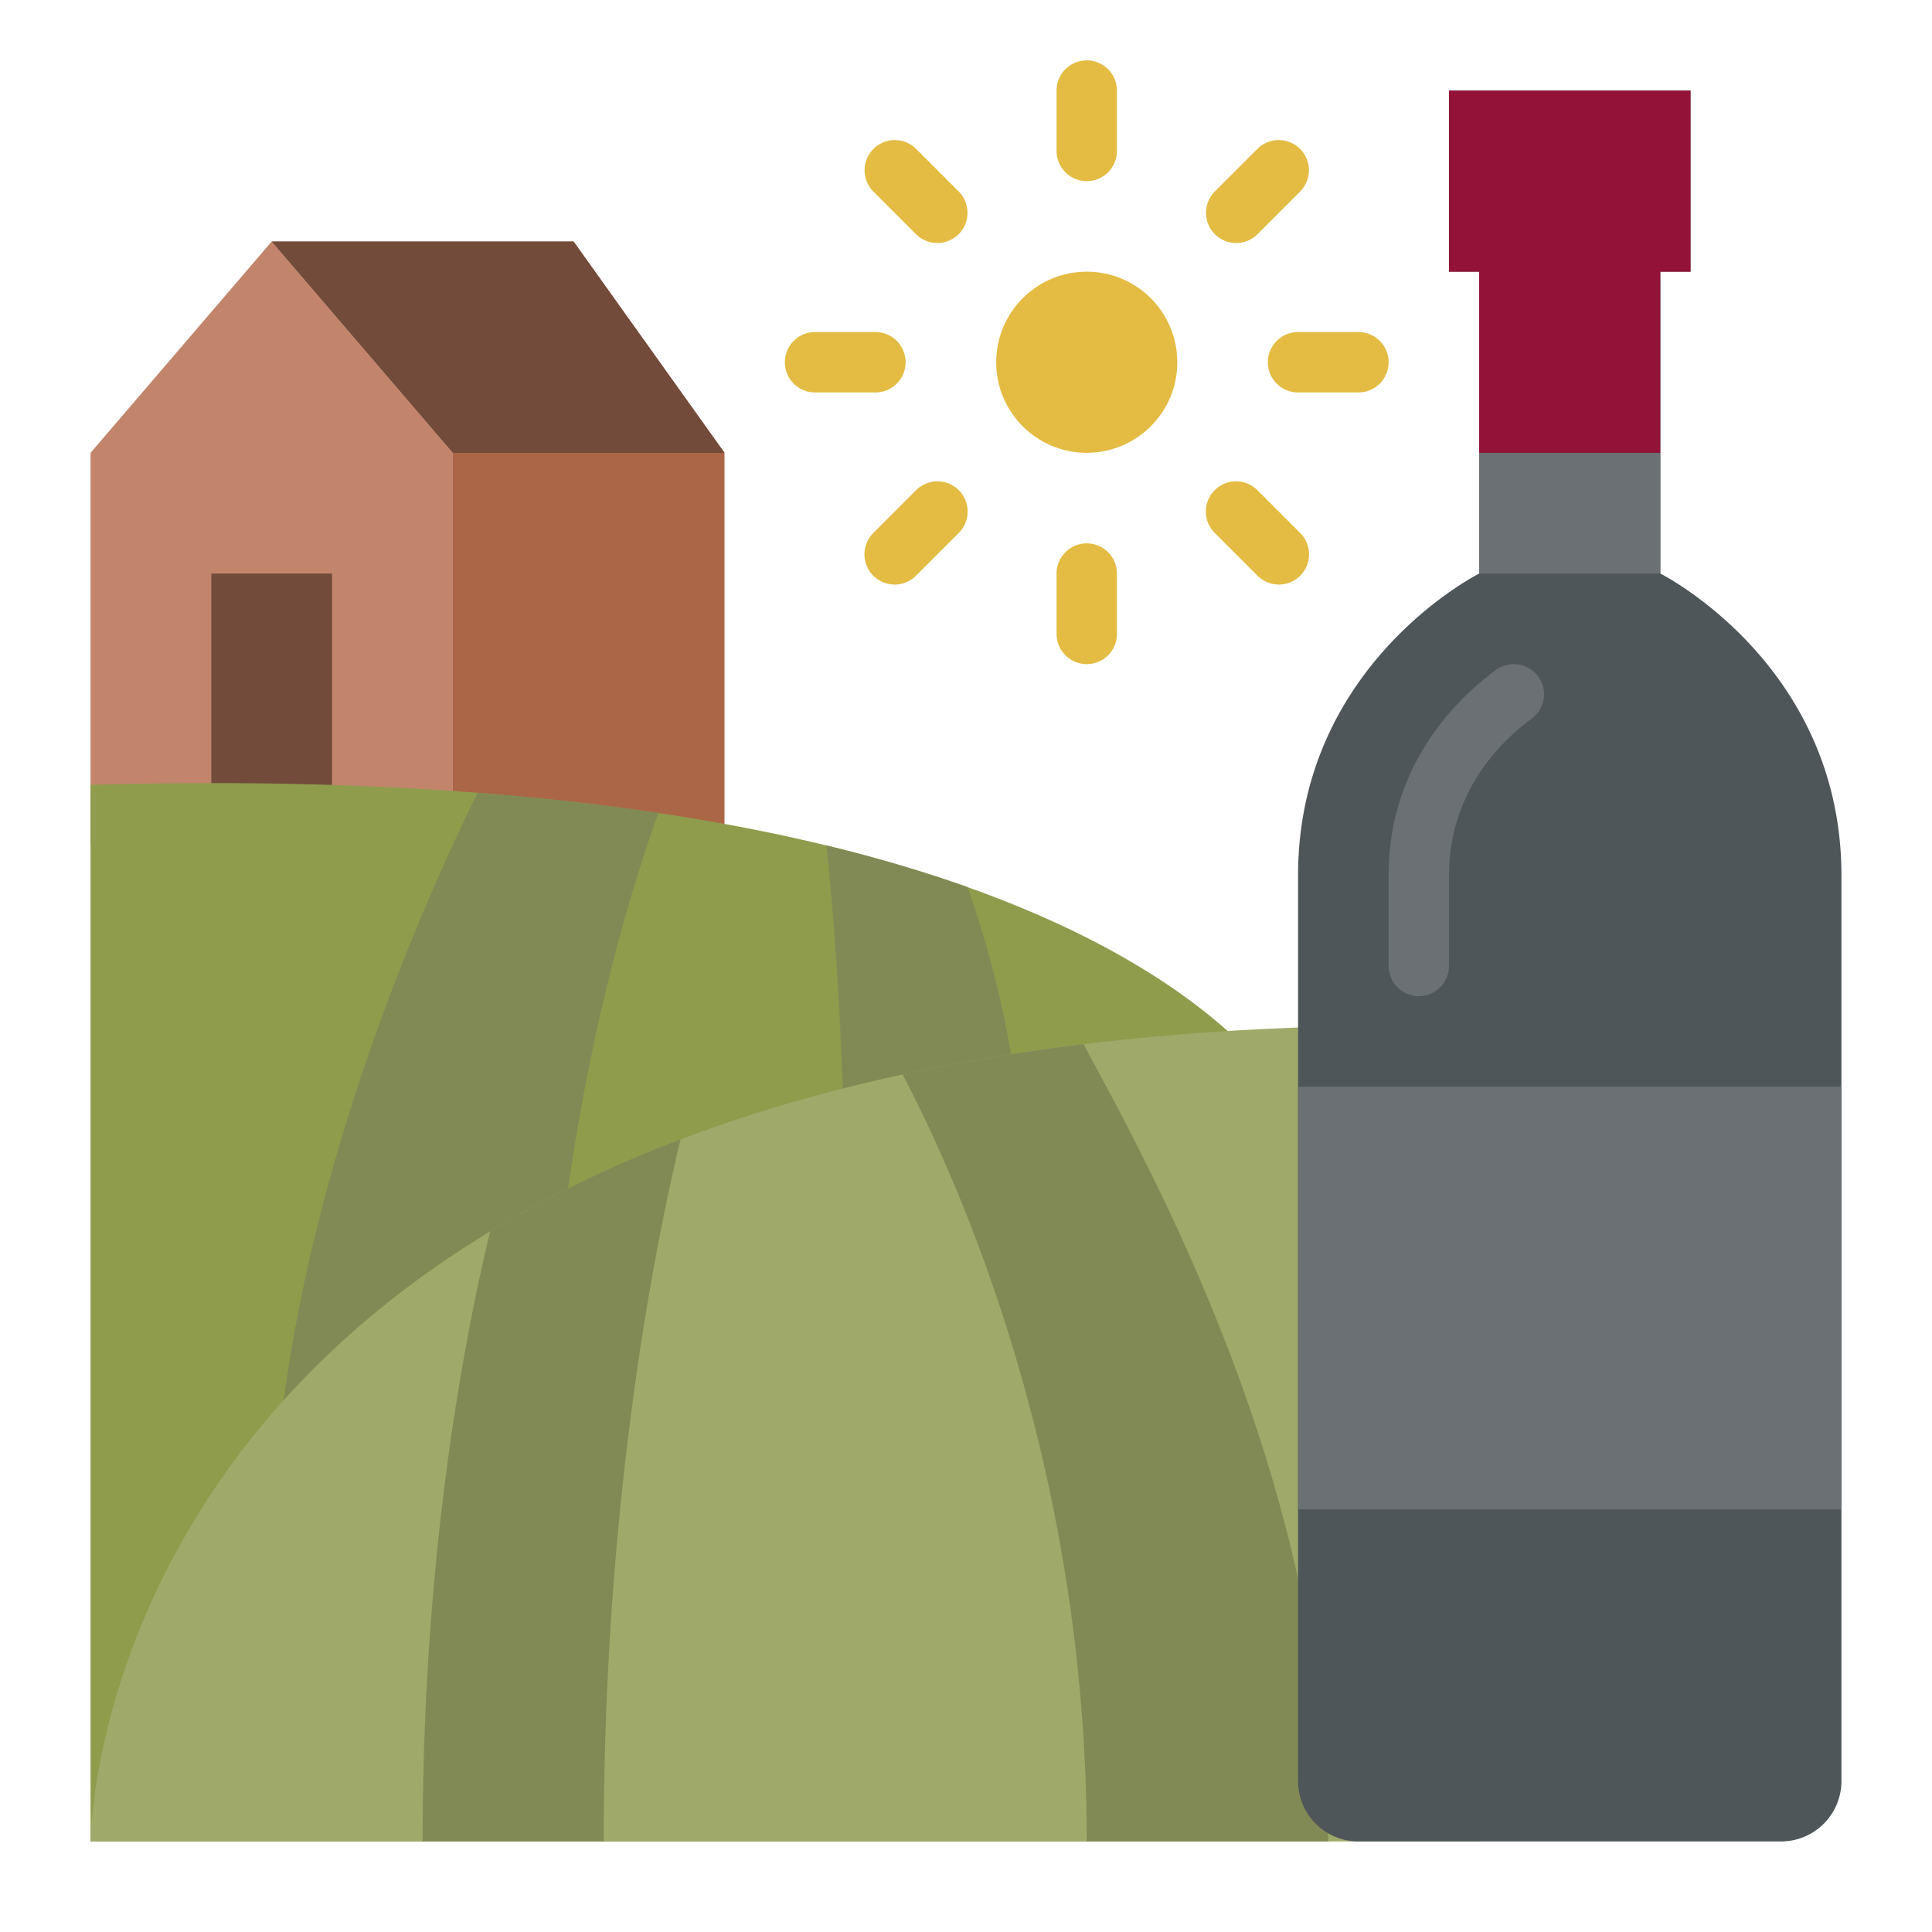
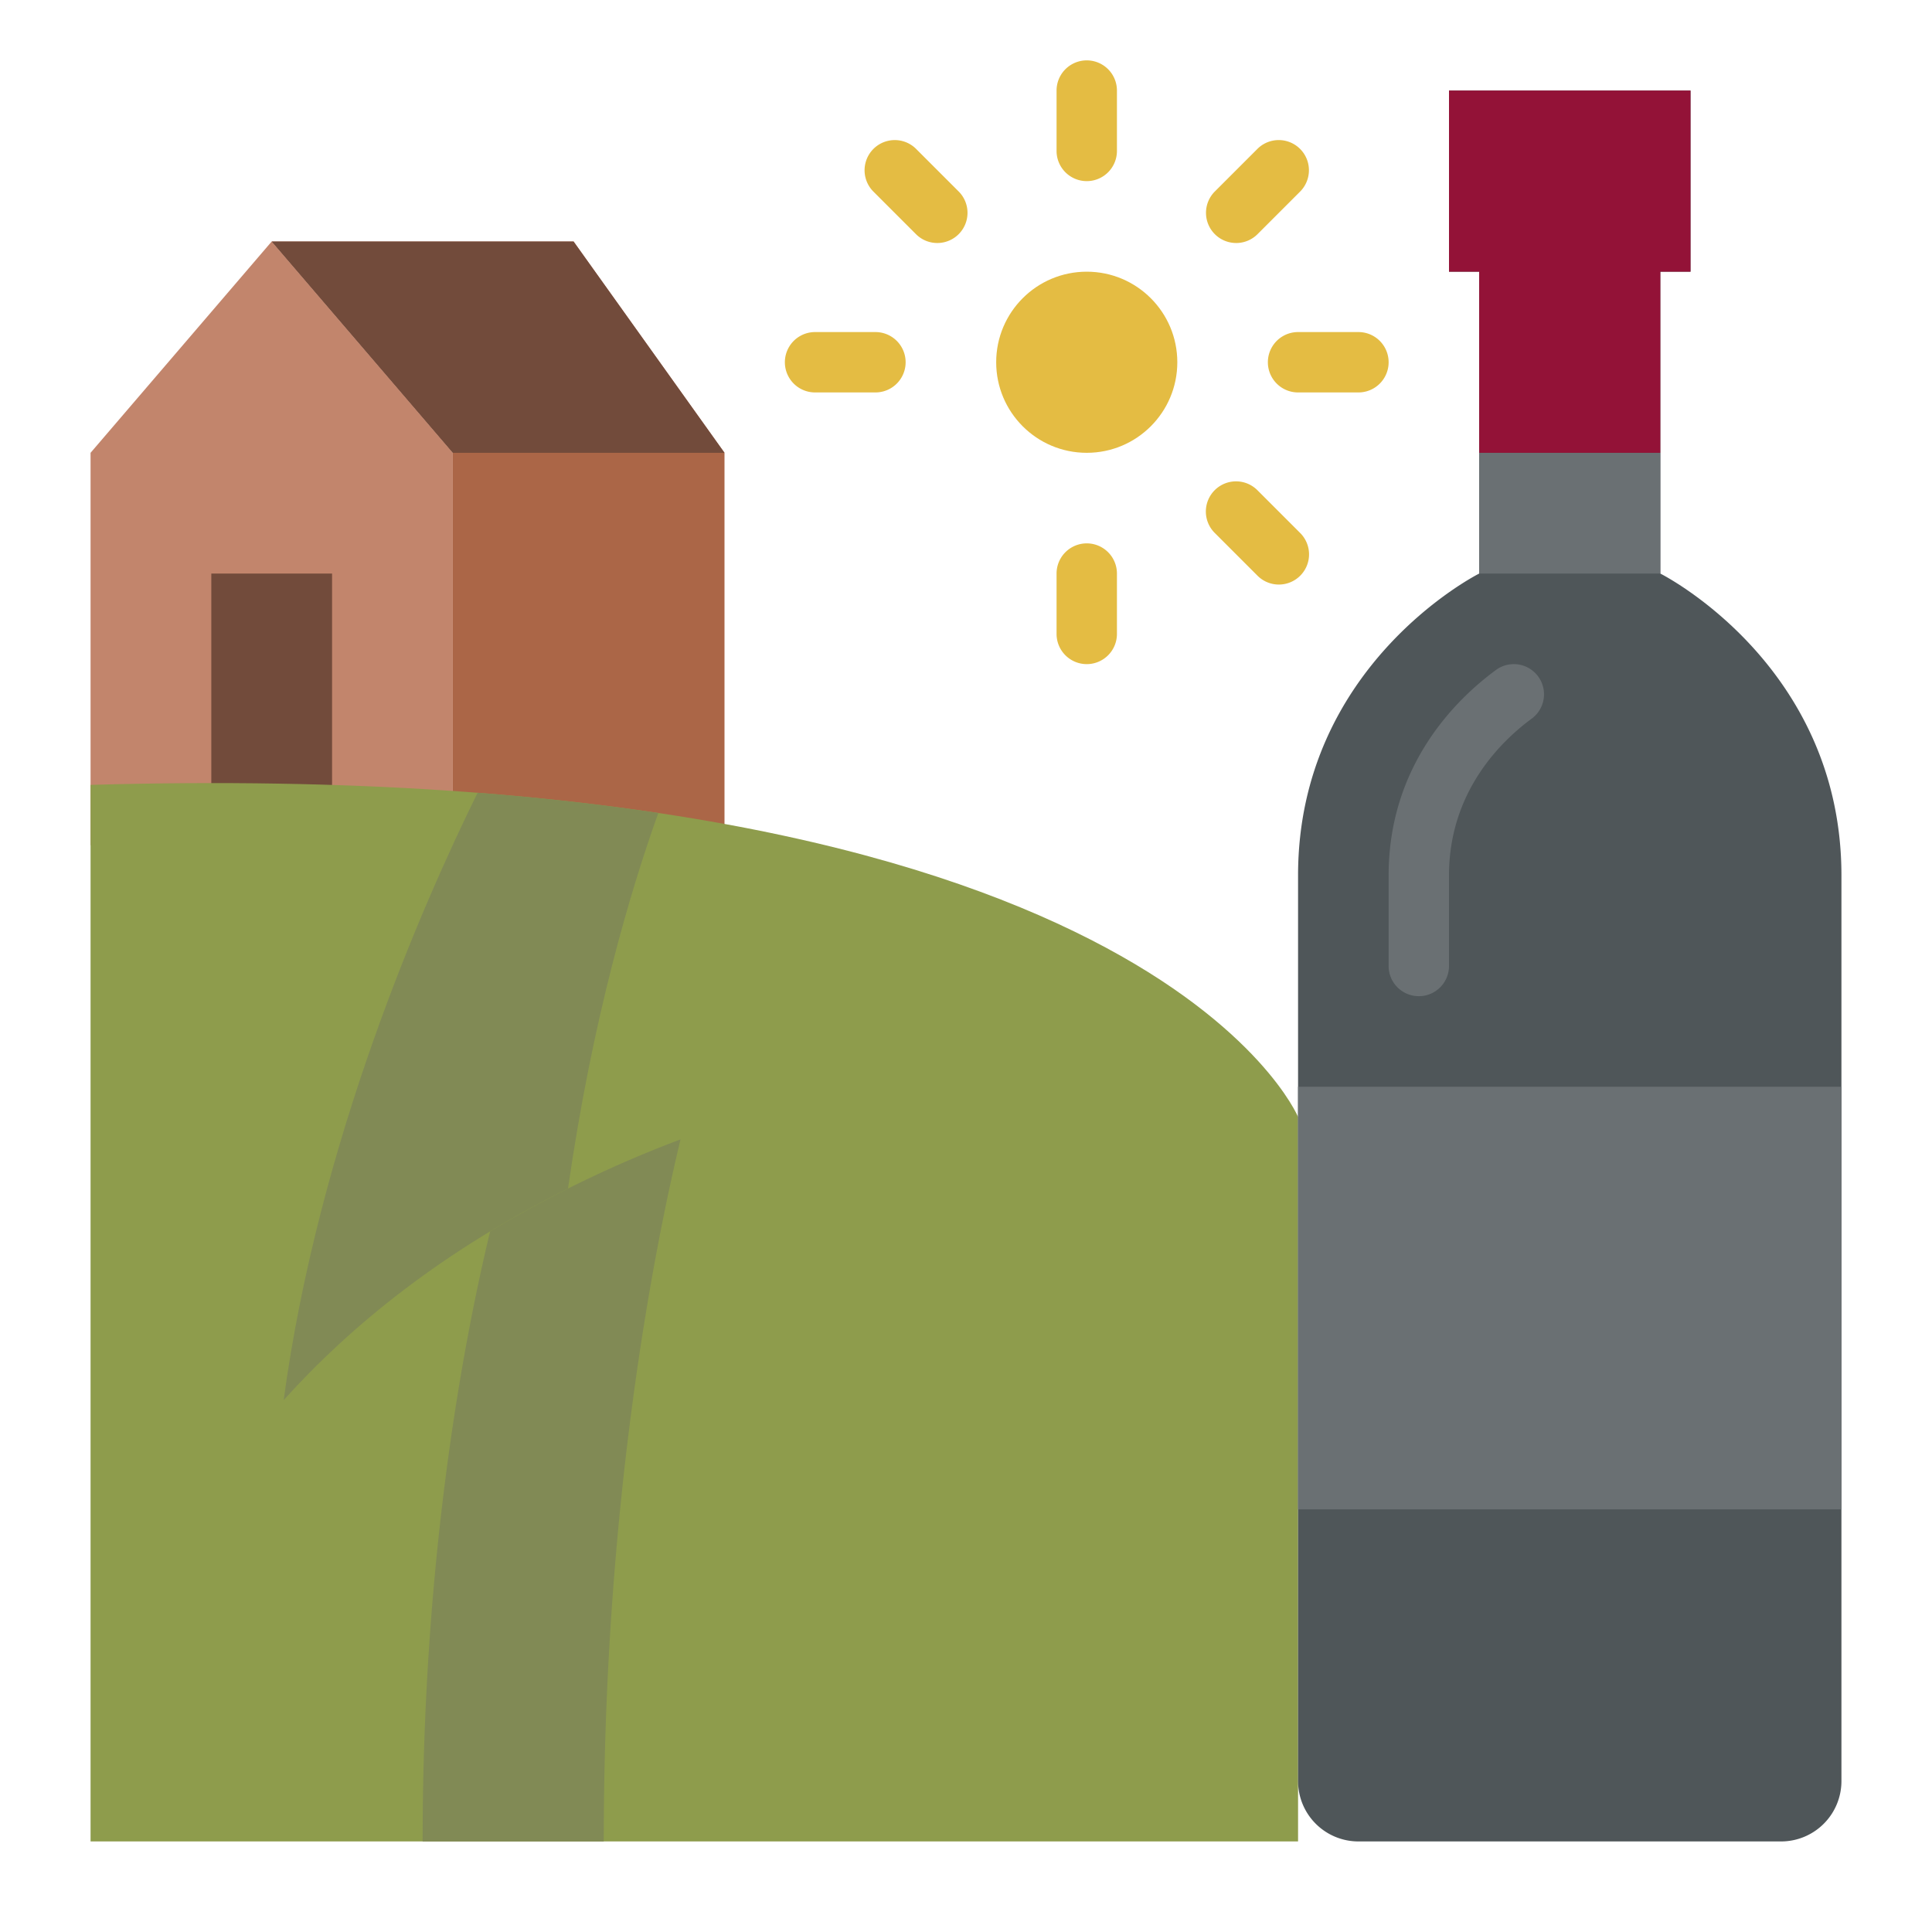
<svg xmlns="http://www.w3.org/2000/svg" id="Flat" height="512" viewBox="0 0 512 512" width="512">
  <path d="m24 120 48-56 48 56v104h-96z" fill="#c2856c" />
  <path d="m56 152h32v72h-32z" fill="#724b3b" />
  <path d="m72 64h80l40 56v104h-72v-104z" fill="#ab6647" />
  <path d="m344 296s-40-96-320-88v280h320z" fill="#8e9c4c" />
-   <path d="m24 488s0-224 368-216v216z" fill="#9fa969" />
  <path d="m174.46 215.45c-7.4 20.64-17.44 54.43-23.93 99.52-32.96 16.44-57.34 36.06-75.36 56.08 9.29-68.56 36.76-131.26 51.4-160.96 17.27 1.34 33.2 3.16 47.89 5.36z" fill="#818a55" />
-   <path d="m267.93 279.38q-23.82 3.75-44.6 9.08c-.94-27.49-2.73-49.3-4.3-64.39a373.908 373.908 0 0 1 37.36 11.02 262.377 262.377 0 0 1 11.54 44.29z" fill="#818a55" />
  <path d="m180.35 301.95c-6.71 27.87-20.35 95.59-20.35 186.05h-48c0-75.09 10.79-132.2 17.89-161.68a310.386 310.386 0 0 1 50.46-24.37z" fill="#818a55" />
-   <path d="m352 488h-64c0-99.29-33.7-174.51-48.81-203.26 14.92-3.24 30.89-5.95 47.96-8.03 16.71 31.25 64.85 116.25 64.85 211.29z" fill="#818a55" />
  <path d="m120 120h72l-40-56h-80z" fill="#724b3b" />
  <g fill="#e4bc43">
    <circle cx="288" cy="96" r="24" />
    <path d="m288 48a8 8 0 0 1 -8-8v-16a8 8 0 0 1 16 0v16a8 8 0 0 1 -8 8z" />
    <path d="m288 176a8 8 0 0 1 -8-8v-16a8 8 0 0 1 16 0v16a8 8 0 0 1 -8 8z" />
    <path d="m327.6 64.4a8 8 0 0 1 -5.657-13.656l11.313-11.314a8 8 0 0 1 11.315 11.312l-11.316 11.317a7.974 7.974 0 0 1 -5.655 2.341z" />
-     <path d="m237.088 154.912a8 8 0 0 1 -5.657-13.656l11.314-11.315a8 8 0 1 1 11.314 11.313l-11.313 11.314a7.973 7.973 0 0 1 -5.658 2.344z" />
    <path d="m360 104h-16a8 8 0 0 1 0-16h16a8 8 0 0 1 0 16z" />
    <path d="m232 104h-16a8 8 0 0 1 0-16h16a8 8 0 0 1 0 16z" />
    <path d="m338.912 154.912a7.975 7.975 0 0 1 -5.658-2.344l-11.313-11.314a8 8 0 1 1 11.314-11.313l11.314 11.315a8 8 0 0 1 -5.657 13.656z" />
    <path d="m248.4 64.4a7.974 7.974 0 0 1 -5.657-2.343l-11.312-11.313a8 8 0 0 1 11.315-11.312l11.313 11.314a8 8 0 0 1 -5.659 13.654z" />
  </g>
  <path d="m488 232v240a16 16 0 0 1 -16 16h-112a16 16 0 0 1 -16-16v-240c0-56 48-80 48-80v-80h-8v-48h64v48h-8v80s48 24 48 80z" fill="#4f5659" />
  <path d="m376 264a8 8 0 0 1 -8-8v-24c0-29.175 17.818-46.634 28.438-54.445a8 8 0 0 1 9.48 12.89c-8.186 6.02-21.918 19.423-21.918 41.555v24a8 8 0 0 1 -8 8z" fill="#6a7073" />
  <path d="m392 120h48v32h-48z" fill="#6a7073" />
  <path d="m344 288h144v112h-144z" fill="#6a7073" />
  <path d="m448 24v48h-8v48h-48v-48h-8v-48z" fill="#931237" />
</svg>